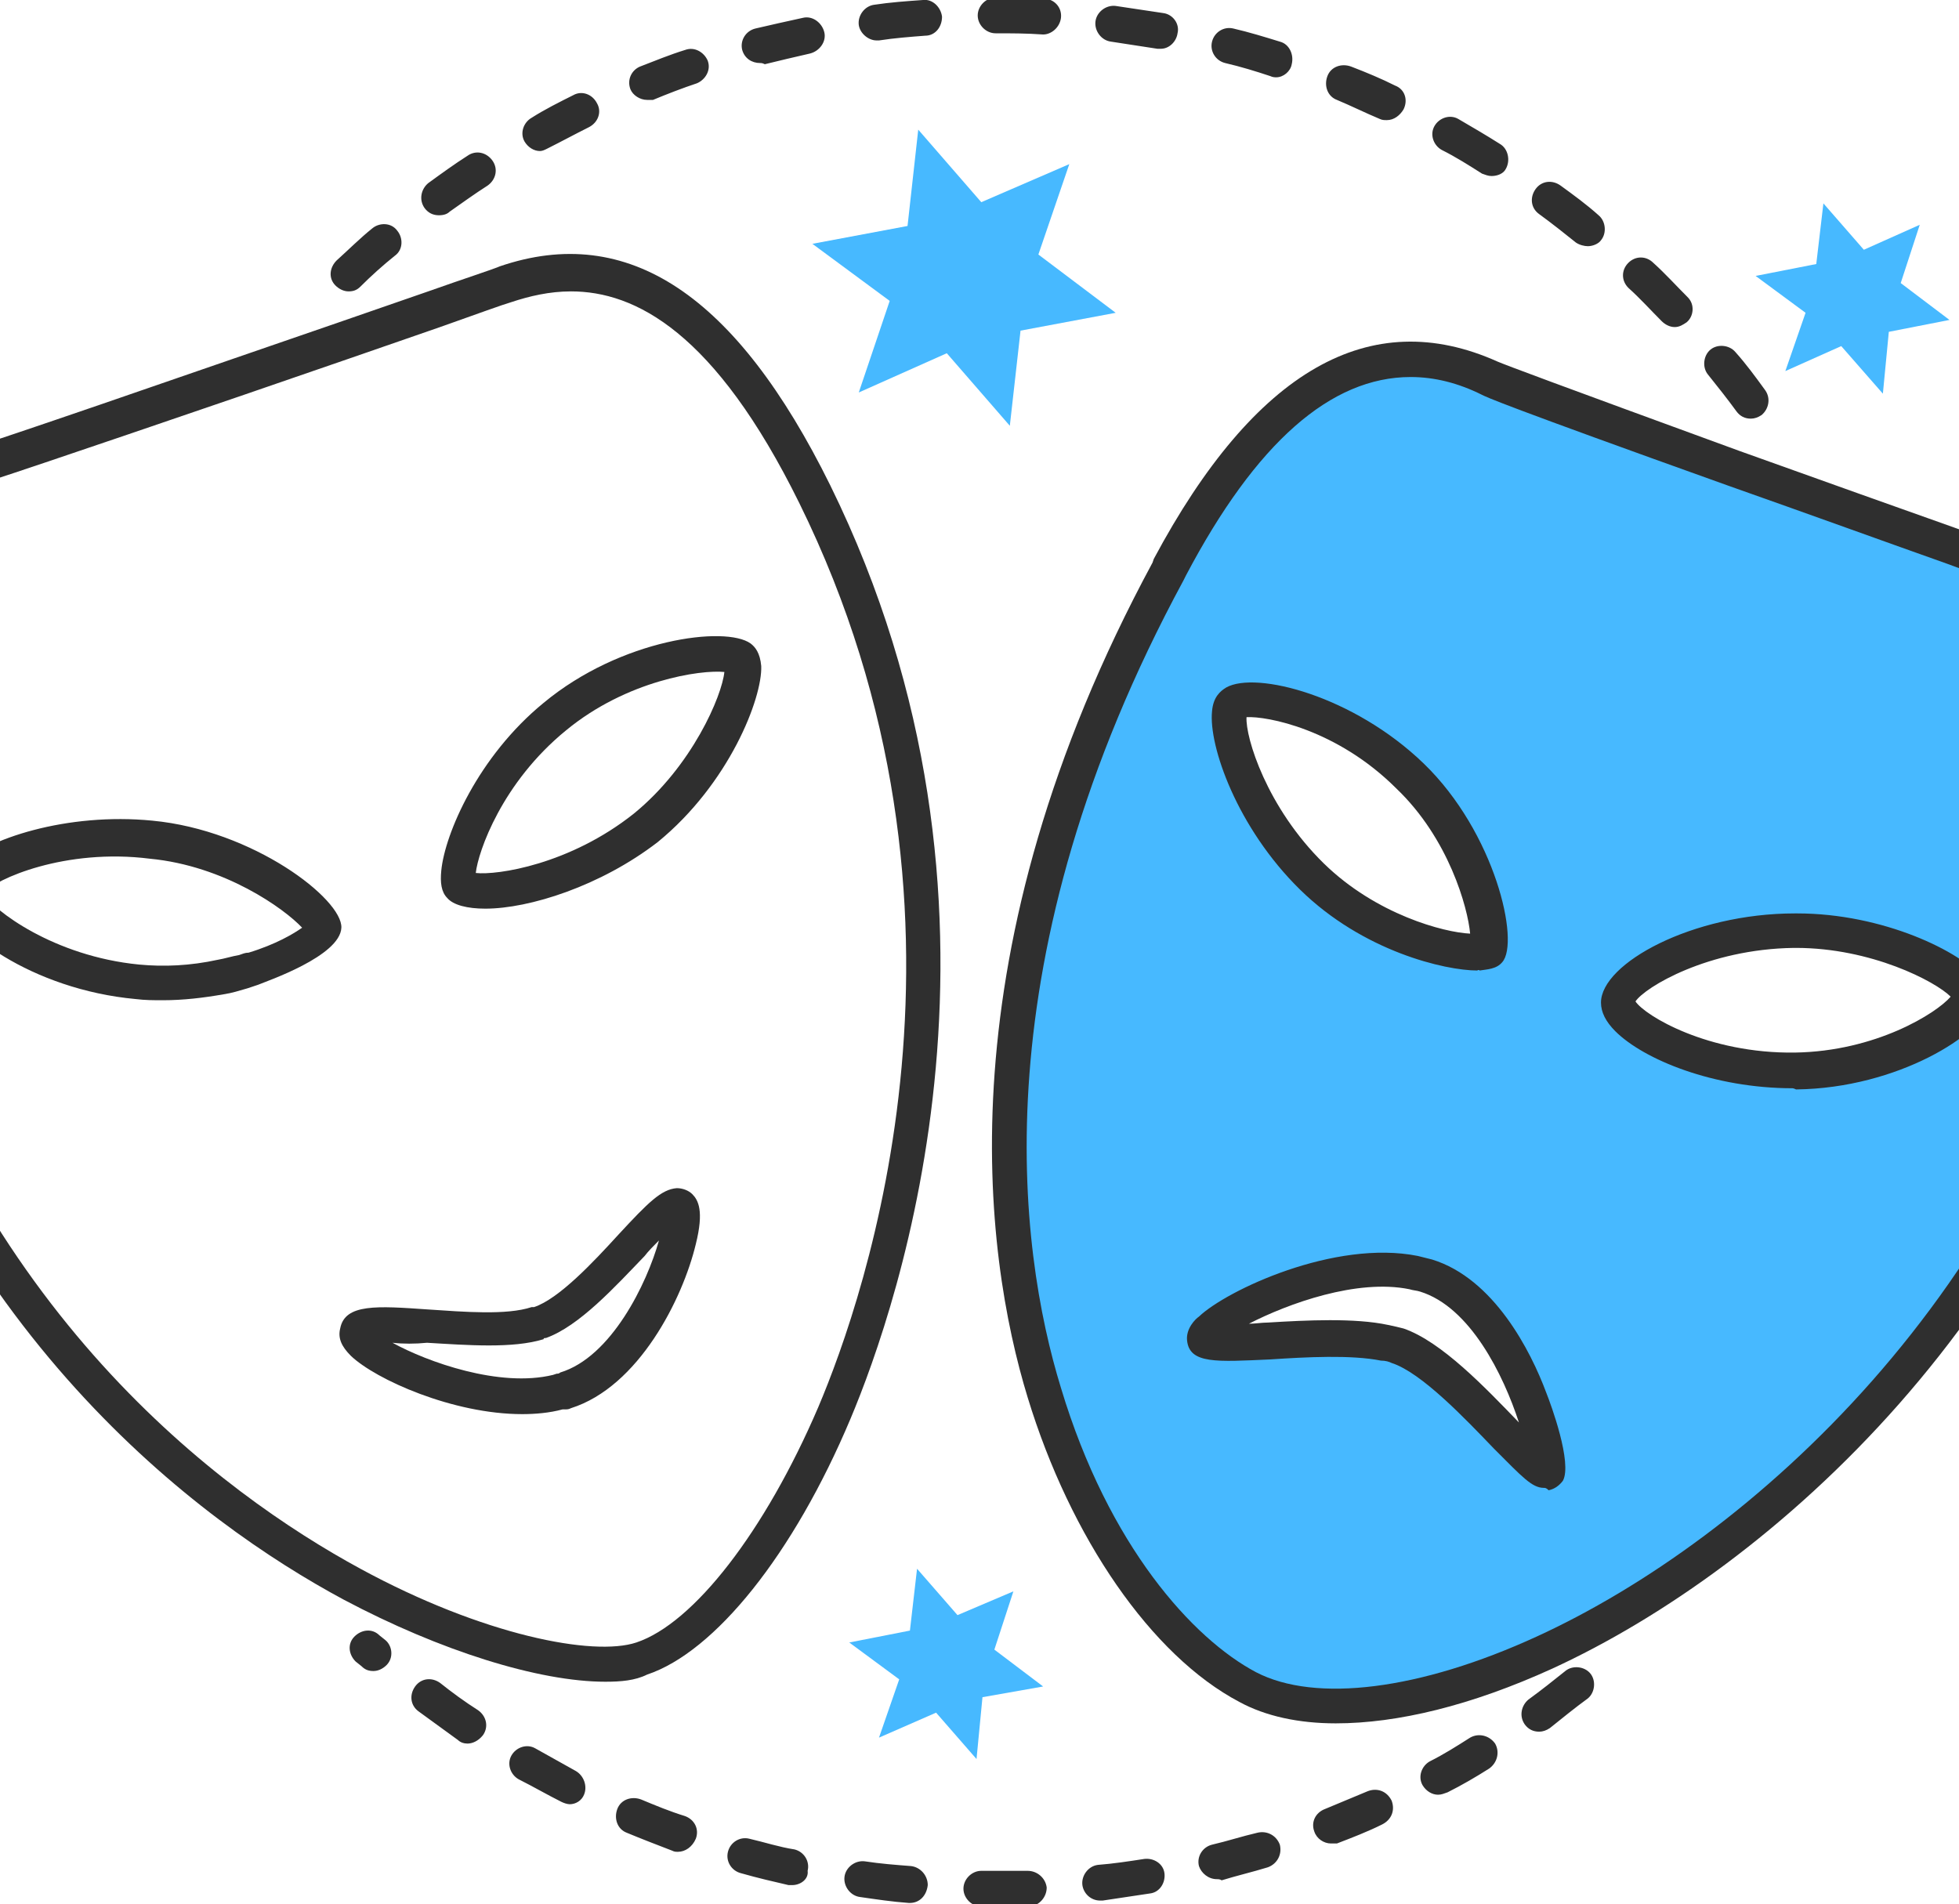
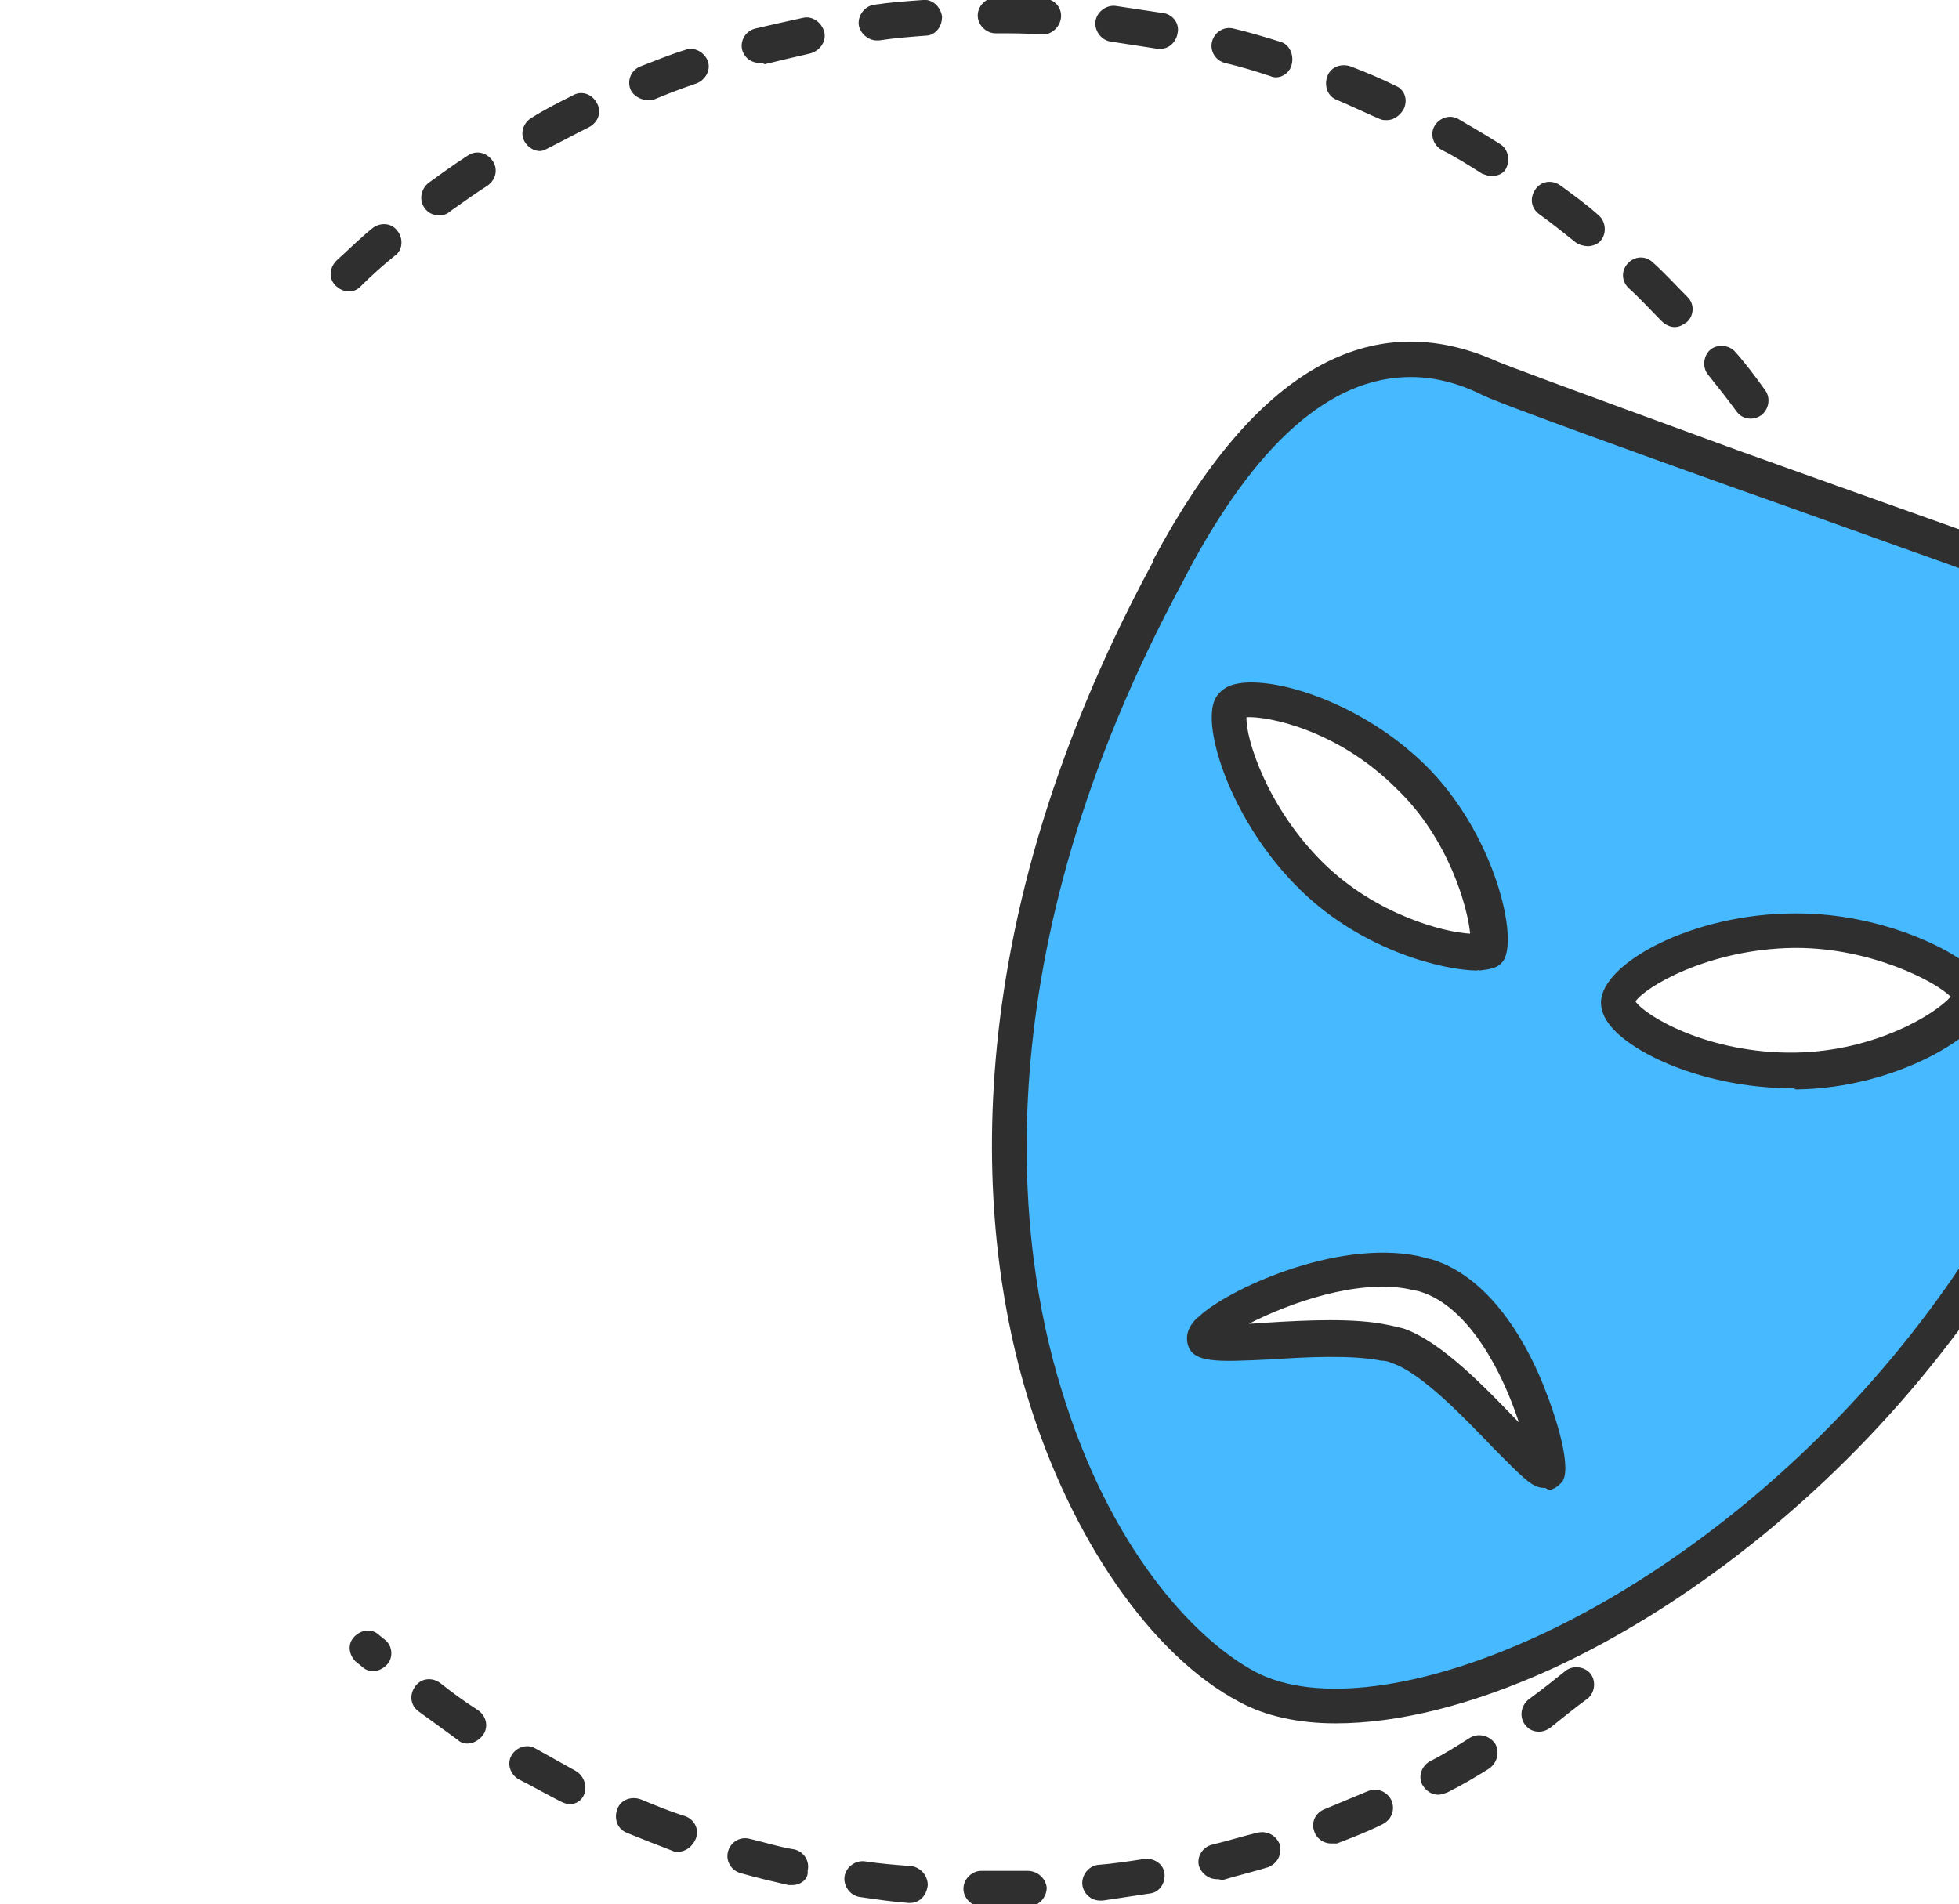
<svg xmlns="http://www.w3.org/2000/svg" version="1.1" id="Layer_1" x="0px" y="0px" viewBox="0 0 164.7 160.1" style="enable-background:new 0 0 164.7 160.1;" xml:space="preserve">
  <style type="text/css">
	.st0{fill:#2F2F2F;}
	.st1{fill:#47B9FF;}
</style>
  <g>
    <g>
      <g>
        <g>
-           <path class="st0" d="M50.9,141.4c-5.6,0-13.9-2.6-22-6.9C16.8,128-4.8,112.1-13.9,79.3c-0.8-2.9-1.5-6-2.1-9.1l-0.1-0.5      c-3.4-18,0.8-28.7,12.3-31.6c0.8-0.2,5.4-1.7,23.3-7.9c6.1-2.1,12.2-4.2,16.5-5.7c3.1-1.1,5.3-1.8,6-2.1      c10.8-3.7,19.9,2.4,27.8,18.4h0c17.4,35.4,5.7,69,1.7,78.5c-4.8,11.4-11.4,19.6-17.1,21.5C53.4,141.3,52.2,141.4,50.9,141.4z       M48,24.5c-1.8,0-3.5,0.4-5,0.9c-0.7,0.2-2.9,1-6,2.1c-4.3,1.5-10.4,3.6-16.5,5.7C5.9,38.2-1.8,40.8-3,41.1      c-9.9,2.5-13.2,11.7-10.1,28.1l0.1,0.5c0.6,3,1.2,6,2,8.8c8.8,31.8,29.7,47.1,41.3,53.4c10.3,5.6,19.6,7.4,23.2,6.2      c4.8-1.6,10.8-9.3,15.3-19.8c3.9-9.2,15.3-41.7-1.6-76c0,0,0,0,0,0C60.1,27.9,53.4,24.5,48,24.5z M43.9,118.9      c-5.8,0-12.3-2.9-14.4-4.9c-0.8-0.8-1.1-1.5-0.9-2.3c0.4-2.1,3.1-1.9,7.4-1.6c3,0.2,6.6,0.5,8.7-0.2c0,0,0.1,0,0.2,0      c2.1-0.7,5-3.8,7.1-6.1c2.5-2.7,3.6-3.8,4.9-3.9c0.5,0,1,0.2,1.3,0.5c0.5,0.5,1,1.4,0.3,4.2c-1.1,4.6-4.8,12-10.5,13.8      c0,0,0,0,0,0c-0.2,0.1-0.3,0.1-0.5,0.1l-0.2,0C46.2,118.8,45,118.9,43.9,118.9z M47.5,117L47.5,117L47.5,117z M33,112.9      c2.9,1.6,9,3.8,13.5,2.7l0.3-0.1c0.1,0,0.2,0,0.3-0.1c4.3-1.3,7.3-7.5,8.3-11.1c-0.4,0.4-0.9,0.9-1.2,1.3      c-2.5,2.6-5.5,5.9-8.3,6.9c-0.1,0-0.2,0-0.2,0.1c-2.6,0.8-6.4,0.5-9.8,0.3C34.9,113,33.9,113,33,112.9z M13.7,84.1      c-0.8,0-1.5,0-2.3-0.1c-8.7-0.8-15.5-5.8-15.9-8.8c-0.1-0.5,0-1.4,0.9-2.3c2.4-2.4,9.3-4.6,16.4-3.9c8.5,0.8,16,6.6,15.9,9      c-0.1,2.4-6.3,4.5-7,4.8c-0.3,0.1-0.6,0.2-0.9,0.3c-0.7,0.2-1.3,0.4-2,0.5C17.1,83.9,15.4,84.1,13.7,84.1z M-1.4,75.1      c0.8,1.4,5.9,5.3,13.1,6c0,0,0,0,0,0c2.1,0.2,4.3,0.1,6.6-0.4c0.6-0.1,1.2-0.3,1.8-0.4c0.3-0.1,0.5-0.2,0.8-0.2      c2.3-0.7,3.8-1.6,4.5-2.1c-1.5-1.6-6.5-5.2-12.8-5.8C5.5,71.3-0.4,73.9-1.4,75.1z M40.8,76.4c-1.5,0-2.7-0.3-3.2-0.9      c-0.5-0.5-0.6-1.3-0.5-2.3c0.3-3.1,3.1-9.6,8.6-14.1c6.5-5.4,15.3-6.5,17.4-5c0.4,0.3,0.8,0.8,0.9,1.9c0.1,2.7-2.7,9.9-8.7,14.8      C50.5,74.5,44.5,76.4,40.8,76.4z M40,73.4c1.8,0.2,7.9-0.7,13.3-5l1,1.2l-1-1.2c4.9-4,7.4-9.9,7.6-11.9c-2-0.2-8.2,0.7-13.3,4.9      C42.2,65.8,40.2,71.6,40,73.4z" />
-         </g>
+           </g>
      </g>
    </g>
    <g>
      <g>
        <g>
          <path class="st1" d="M169.9,48c-1.7-0.6-13.3-4.8-24.2-8.7c-9.9-3.6-19.3-7-20.5-7.5c-15.2-6.9-24.7,11.8-27.1,16.3      c-26.3,48.8-8,85.9,6.8,93.8c15.9,8.5,63.5-17.4,74-64.4C183.1,58.5,178,50.9,169.9,48z M103.8,59.1c1.5-0.9,8.9,0.4,14.8,6.2      c5.9,5.7,7.1,13.9,6.5,14.6c-0.6,0.7-8.9-0.4-14.8-6.2C104.4,68,102.3,60,103.8,59.1z M130,123.5c-0.5,0.9-7.7-8.7-12.5-10.4      c-0.3-0.1-0.7-0.2-1.1-0.3c-5.2-1.1-15,0.8-15.2-0.5c-0.1-1.3,10.3-6.9,17.6-5.5c0.3,0.1,0.7,0.1,1,0.2      C127.1,109.4,130.5,122.6,130,123.5z M150.9,90c-8.2,0.1-14.9-3.8-14.9-5.8c0-1.9,6.6-6,14.8-6c8.2-0.1,15.3,4.3,14.9,5.8      C165.4,85.4,159.1,89.9,150.9,90z" />
        </g>
      </g>
    </g>
    <g>
      <g>
        <g>
          <path class="st0" d="M112.3,144.9c-3.1,0-5.9-0.6-8.1-1.8c-7.4-3.9-14.2-13.8-17.8-25.6c-3.7-12.1-7.2-37.4,10.5-70.2L97,47      c8.5-15.9,18.2-21.4,28.9-16.6c0.7,0.3,4.7,1.8,20.3,7.5c6.7,2.4,13.7,4.9,18.5,6.6c3,1.1,5.1,1.8,5.8,2.1l0,0      c10.5,3.8,13.8,14,9.9,31.2c-7.3,32.5-31.4,54-49.9,62.5C123.7,143.4,117.5,144.9,112.3,144.9z M118.6,31.7      c-6.7,0-13,5.5-18.9,16.7l-0.2,0.4C82.3,80.6,85.6,105,89.2,116.7c4,13.3,11.1,21.1,16.4,23.9c5,2.6,13.8,1.5,23.6-3      c17.9-8.2,41.2-29,48.3-60.4c4.6-20.5-2.4-25.6-8-27.7l0,0c-0.7-0.2-2.8-1-5.8-2.1c-4.8-1.7-11.7-4.2-18.5-6.6      c-19-6.8-20.2-7.4-20.6-7.6C122.6,32.2,120.6,31.7,118.6,31.7z M129.8,125.1c-1,0-1.8-0.9-4.2-3.3c-2.4-2.5-6.1-6.4-8.6-7.2      c-0.2-0.1-0.5-0.2-0.9-0.2c-2.5-0.5-6.3-0.3-9.3-0.1c-4.5,0.2-6.8,0.4-7-1.6c-0.1-1,0.7-1.8,1-2c2.3-2.2,11.4-6.5,18.4-5.1      c0.4,0.1,0.8,0.2,1.2,0.3c5.2,1.6,8.3,7.7,9.6,11.2c0.4,1,2.2,5.9,1.4,7.4l0,0l0,0c0,0,0,0,0,0c-0.3,0.4-0.7,0.7-1.2,0.8      C130,125.1,129.9,125.1,129.8,125.1z M129.9,123.6L129.9,123.6L129.9,123.6z M111.8,111c1.8,0,3.5,0.1,4.9,0.4      c0.5,0.1,0.9,0.2,1.3,0.3c3.2,1.1,6.9,5,9.7,7.9c-1.3-4-4.1-9.7-8.3-11c-0.3-0.1-0.6-0.1-0.9-0.2c-4.4-0.9-10.2,1.2-13.5,2.9      c0.5,0,1.1-0.1,1.6-0.1C108.2,111.1,110.1,111,111.8,111z M150.7,91.5c-6.6,0-12.5-2.4-14.9-4.8c-0.8-0.8-1.2-1.6-1.2-2.4      c0-3.3,7.7-7.5,16.3-7.5c0.1,0,0.2,0,0.2,0c7.2,0,13.8,3.2,15.6,5.5c0.7,0.9,0.7,1.6,0.6,2.1c-0.6,2.5-7.7,7.1-16.3,7.2l0,0      C150.8,91.5,150.7,91.5,150.7,91.5z M137.5,84.2c0.8,1.2,6.1,4.4,13.4,4.3l0,0c6.8-0.1,11.9-3.3,13.1-4.7      c-1.3-1.3-6.7-4.1-13-4.1c-0.1,0-0.1,0-0.2,0C143.6,79.8,138.3,83,137.5,84.2z M164.3,83.5L164.3,83.5L164.3,83.5z M124.2,81.6      c-2.7,0-9.6-1.6-14.9-6.8c-5.3-5.2-7.7-12.1-7.4-15c0.1-1.2,0.7-1.7,1.2-2c2.5-1.4,10.7,0.7,16.6,6.4c6,5.8,8.1,15,6.6,16.7      c-0.5,0.6-1.3,0.6-1.9,0.7C124.3,81.5,124.2,81.6,124.2,81.6z M104.8,60.3c-0.1,1.7,1.7,7.6,6.5,12.3c4.4,4.3,10.1,5.8,12.3,5.9      c-0.2-2.2-1.8-8-6.2-12.2C112.4,61.3,106.5,60.2,104.8,60.3z M103.8,59.1L103.8,59.1L103.8,59.1z" />
        </g>
      </g>
    </g>
    <g>
      <g>
        <path class="st0" d="M147.2,35.2c-0.5,0-0.9-0.2-1.2-0.6c-0.8-1.1-1.6-2.1-2.4-3.1c-0.5-0.6-0.4-1.6,0.2-2.1     c0.6-0.5,1.6-0.4,2.1,0.2c0.9,1,1.7,2.1,2.5,3.2c0.5,0.7,0.3,1.6-0.3,2.1C147.8,35.1,147.5,35.2,147.2,35.2z M140.8,27.5     c-0.4,0-0.8-0.2-1.1-0.5c-0.9-0.9-1.8-1.9-2.8-2.8c-0.6-0.6-0.6-1.5,0-2.1c0.6-0.6,1.5-0.6,2.1,0c1,0.9,1.9,1.9,2.9,2.9     c0.6,0.6,0.5,1.6-0.1,2.1C141.5,27.3,141.2,27.5,140.8,27.5z M29.3,24.5c-0.4,0-0.8-0.2-1.1-0.5c-0.6-0.6-0.5-1.5,0.1-2.1     c1-0.9,2-1.9,3-2.7c0.6-0.5,1.6-0.5,2.1,0.2c0.5,0.6,0.5,1.6-0.2,2.1c-1,0.8-2,1.7-2.9,2.6C30,24.4,29.7,24.5,29.3,24.5z      M133.5,20.7c-0.3,0-0.7-0.1-1-0.3c-1-0.8-2-1.6-3.1-2.4c-0.7-0.5-0.8-1.4-0.3-2.1c0.5-0.7,1.4-0.8,2.1-0.3     c1.1,0.8,2.2,1.6,3.2,2.5c0.6,0.5,0.7,1.5,0.2,2.1C134.4,20.5,133.9,20.7,133.5,20.7z M36.9,18.1c-0.5,0-0.9-0.2-1.2-0.6     c-0.5-0.7-0.3-1.6,0.3-2.1c1.1-0.8,2.2-1.6,3.3-2.3c0.7-0.5,1.6-0.3,2.1,0.4c0.5,0.7,0.3,1.6-0.4,2.1c-1.1,0.7-2.2,1.5-3.2,2.2     C37.6,18,37.3,18.1,36.9,18.1z M125.4,14.8c-0.3,0-0.5-0.1-0.8-0.2c-1.1-0.7-2.2-1.4-3.4-2c-0.7-0.4-1-1.3-0.6-2     c0.4-0.7,1.3-1,2-0.6c1.2,0.7,2.4,1.4,3.5,2.1c0.7,0.4,0.9,1.4,0.5,2.1C126.4,14.6,125.9,14.8,125.4,14.8z M45.4,12.7     c-0.5,0-1-0.3-1.3-0.8c-0.4-0.7-0.1-1.6,0.6-2C45.8,9.2,47,8.6,48.2,8c0.7-0.4,1.6-0.1,2,0.7c0.4,0.7,0.1,1.6-0.7,2     c-1.2,0.6-2.3,1.2-3.5,1.8C45.8,12.6,45.6,12.7,45.4,12.7z M116.6,10.1c-0.2,0-0.4,0-0.6-0.1c-1.2-0.5-2.4-1.1-3.6-1.6     c-0.8-0.3-1.1-1.2-0.8-2c0.3-0.8,1.2-1.1,2-0.8c1.3,0.5,2.5,1,3.7,1.6c0.8,0.3,1.1,1.2,0.7,2C117.7,9.7,117.2,10.1,116.6,10.1z      M54.4,8.4c-0.6,0-1.2-0.4-1.4-0.9c-0.3-0.8,0.1-1.6,0.8-1.9c1.3-0.5,2.5-1,3.8-1.4c0.8-0.3,1.6,0.2,1.9,0.9     c0.3,0.8-0.2,1.6-0.9,1.9c-1.2,0.4-2.5,0.9-3.7,1.4C54.7,8.4,54.6,8.4,54.4,8.4z M107.3,6.5c-0.1,0-0.3,0-0.5-0.1     c-1.2-0.4-2.5-0.8-3.8-1.1c-0.8-0.2-1.3-1-1.1-1.8c0.2-0.8,1-1.3,1.8-1.1c1.3,0.3,2.6,0.7,3.9,1.1c0.8,0.2,1.2,1.1,1,1.9     C108.5,6,107.9,6.5,107.3,6.5z M63.9,5.3c-0.7,0-1.3-0.4-1.5-1.1c-0.2-0.8,0.3-1.6,1.1-1.8c1.3-0.3,2.6-0.6,4-0.9     c0.8-0.2,1.6,0.4,1.8,1.2c0.2,0.8-0.4,1.6-1.2,1.8c-1.3,0.3-2.6,0.6-3.8,0.9C64.1,5.3,64,5.3,63.9,5.3z M97.6,4.1     c-0.1,0-0.2,0-0.3,0c-1.3-0.2-2.6-0.4-3.9-0.6c-0.8-0.1-1.4-0.9-1.3-1.7c0.1-0.8,0.9-1.4,1.7-1.3c1.3,0.2,2.7,0.4,4,0.6     c0.8,0.1,1.4,0.9,1.2,1.7C98.9,3.5,98.3,4.1,97.6,4.1z M73.7,3.4c-0.7,0-1.4-0.6-1.5-1.3c-0.1-0.8,0.5-1.6,1.3-1.7     c1.3-0.2,2.7-0.3,4.1-0.4c0.8-0.1,1.5,0.6,1.6,1.4C79.2,2.3,78.6,3,77.8,3c-1.3,0.1-2.6,0.2-3.9,0.4C73.8,3.4,73.7,3.4,73.7,3.4z      M87.7,2.9C87.6,2.9,87.6,2.9,87.7,2.9c-1.4-0.1-2.7-0.1-4-0.1c-0.8,0-1.5-0.7-1.5-1.5c0-0.8,0.7-1.5,1.5-1.5h0     c1.4,0,2.7,0,4.1,0.1c0.8,0,1.5,0.7,1.4,1.6C89.1,2.3,88.4,2.9,87.7,2.9z" />
      </g>
    </g>
    <g>
      <g>
        <path class="st0" d="M83.6,160.3c-0.4,0-0.7,0-1.1,0c-0.8,0-1.5-0.7-1.5-1.5c0-0.8,0.7-1.5,1.5-1.5c1.3,0,2.6,0,3.9,0     c0.8,0,1.5,0.6,1.6,1.4c0,0.8-0.6,1.5-1.4,1.6C85.6,160.3,84.6,160.3,83.6,160.3z M76.5,160c0,0-0.1,0-0.1,0     c-1.4-0.1-2.7-0.3-4.1-0.5c-0.8-0.1-1.4-0.9-1.3-1.7c0.1-0.8,0.9-1.4,1.7-1.3c1.3,0.2,2.6,0.3,3.9,0.4c0.8,0.1,1.4,0.8,1.4,1.6     C77.9,159.4,77.3,160,76.5,160z M92.5,159.8c-0.8,0-1.4-0.6-1.5-1.3c-0.1-0.8,0.5-1.6,1.3-1.7c1.3-0.1,2.6-0.3,3.9-0.5     c0.8-0.1,1.6,0.4,1.7,1.2c0.1,0.8-0.4,1.6-1.2,1.7c-1.3,0.2-2.7,0.4-4,0.6C92.6,159.8,92.5,159.8,92.5,159.8z M66.6,158.5     c-0.1,0-0.2,0-0.3,0c-1.3-0.3-2.6-0.6-4-1c-0.8-0.2-1.3-1-1.1-1.8c0.2-0.8,1-1.3,1.8-1.1c1.3,0.3,2.5,0.7,3.8,0.9     c0.8,0.2,1.3,1,1.1,1.8C68,158,67.3,158.5,66.6,158.5z M102.3,158c-0.7,0-1.3-0.5-1.5-1.1c-0.2-0.8,0.3-1.6,1.1-1.8     c1.3-0.3,2.5-0.7,3.8-1c0.8-0.2,1.6,0.2,1.9,1c0.2,0.8-0.2,1.6-1,1.9c-1.3,0.4-2.6,0.7-3.9,1.1C102.6,158,102.4,158,102.3,158z      M57,155.7c-0.2,0-0.3,0-0.5-0.1c-1.3-0.5-2.6-1-3.8-1.5c-0.8-0.3-1.1-1.2-0.8-2c0.3-0.8,1.2-1.1,2-0.8c1.2,0.5,2.4,1,3.7,1.4     c0.8,0.3,1.2,1.1,0.9,1.9C58.2,155.3,57.6,155.7,57,155.7z M111.9,155c-0.6,0-1.2-0.4-1.4-1c-0.3-0.8,0.1-1.6,0.9-1.9     c1.2-0.5,2.4-1,3.6-1.5c0.8-0.3,1.6,0,2,0.8c0.3,0.8,0,1.6-0.8,2c-1.2,0.6-2.5,1.1-3.8,1.6C112.2,155,112,155,111.9,155z      M47.9,151.7c-0.2,0-0.5-0.1-0.7-0.2c-1.2-0.6-2.4-1.3-3.6-1.9c-0.7-0.4-1-1.3-0.6-2c0.4-0.7,1.3-1,2-0.6     c1.1,0.6,2.3,1.3,3.4,1.9c0.7,0.4,1,1.3,0.7,2C48.9,151.4,48.4,151.7,47.9,151.7z M120.9,150.9c-0.5,0-1-0.3-1.3-0.8     c-0.4-0.7-0.1-1.6,0.6-2c1.2-0.6,2.3-1.3,3.4-2c0.7-0.4,1.6-0.2,2.1,0.5c0.4,0.7,0.2,1.6-0.5,2.1c-1.1,0.7-2.3,1.4-3.5,2     C121.4,150.8,121.2,150.9,120.9,150.9z M39.3,146.6c-0.3,0-0.6-0.1-0.8-0.3c-1.1-0.8-2.2-1.6-3.3-2.4c-0.7-0.5-0.8-1.4-0.3-2.1     c0.5-0.7,1.4-0.8,2.1-0.3c1,0.8,2.1,1.6,3.2,2.3c0.7,0.5,0.9,1.4,0.4,2.1C40.2,146.4,39.7,146.6,39.3,146.6z M129.4,145.6     c-0.5,0-0.9-0.2-1.2-0.6c-0.5-0.7-0.3-1.6,0.3-2.1c1.1-0.8,2.1-1.6,3.1-2.4c0.6-0.5,1.6-0.4,2.1,0.2c0.5,0.6,0.4,1.6-0.2,2.1     c-1.1,0.8-2.2,1.7-3.2,2.5C130,145.5,129.7,145.6,129.4,145.6z M31.4,140.5c-0.4,0-0.7-0.1-1-0.4l-0.5-0.4     c-0.6-0.6-0.7-1.5-0.1-2.1c0.6-0.6,1.5-0.7,2.1-0.1l0.5,0.4c0.6,0.5,0.7,1.5,0.1,2.1C32.2,140.3,31.8,140.5,31.4,140.5z" />
      </g>
    </g>
    <g>
      <g>
-         <polygon class="st1" points="89.9,13.8 87.3,21.4 93.8,26.3 85.8,27.8 84.9,35.8 79.6,29.7 72.2,33 74.8,25.3 68.3,20.5 76.3,19      77.2,10.9 82.5,17    " />
-       </g>
+         </g>
    </g>
    <g>
      <g>
-         <polygon class="st1" points="85.2,133.8 83.6,138.7 87.7,141.8 82.6,142.7 82.1,147.9 78.7,144 73.9,146.1 75.6,141.2      71.4,138.1 76.5,137.1 77.1,131.9 80.5,135.8    " />
-       </g>
+         </g>
    </g>
    <g>
      <g>
-         <polygon class="st1" points="161.4,18.9 159.8,23.8 163.9,26.9 158.8,27.9 158.3,33.1 154.8,29.1 150.1,31.2 151.8,26.3      147.6,23.2 152.7,22.2 153.3,17.1 156.7,21    " />
-       </g>
+         </g>
    </g>
  </g>
</svg>